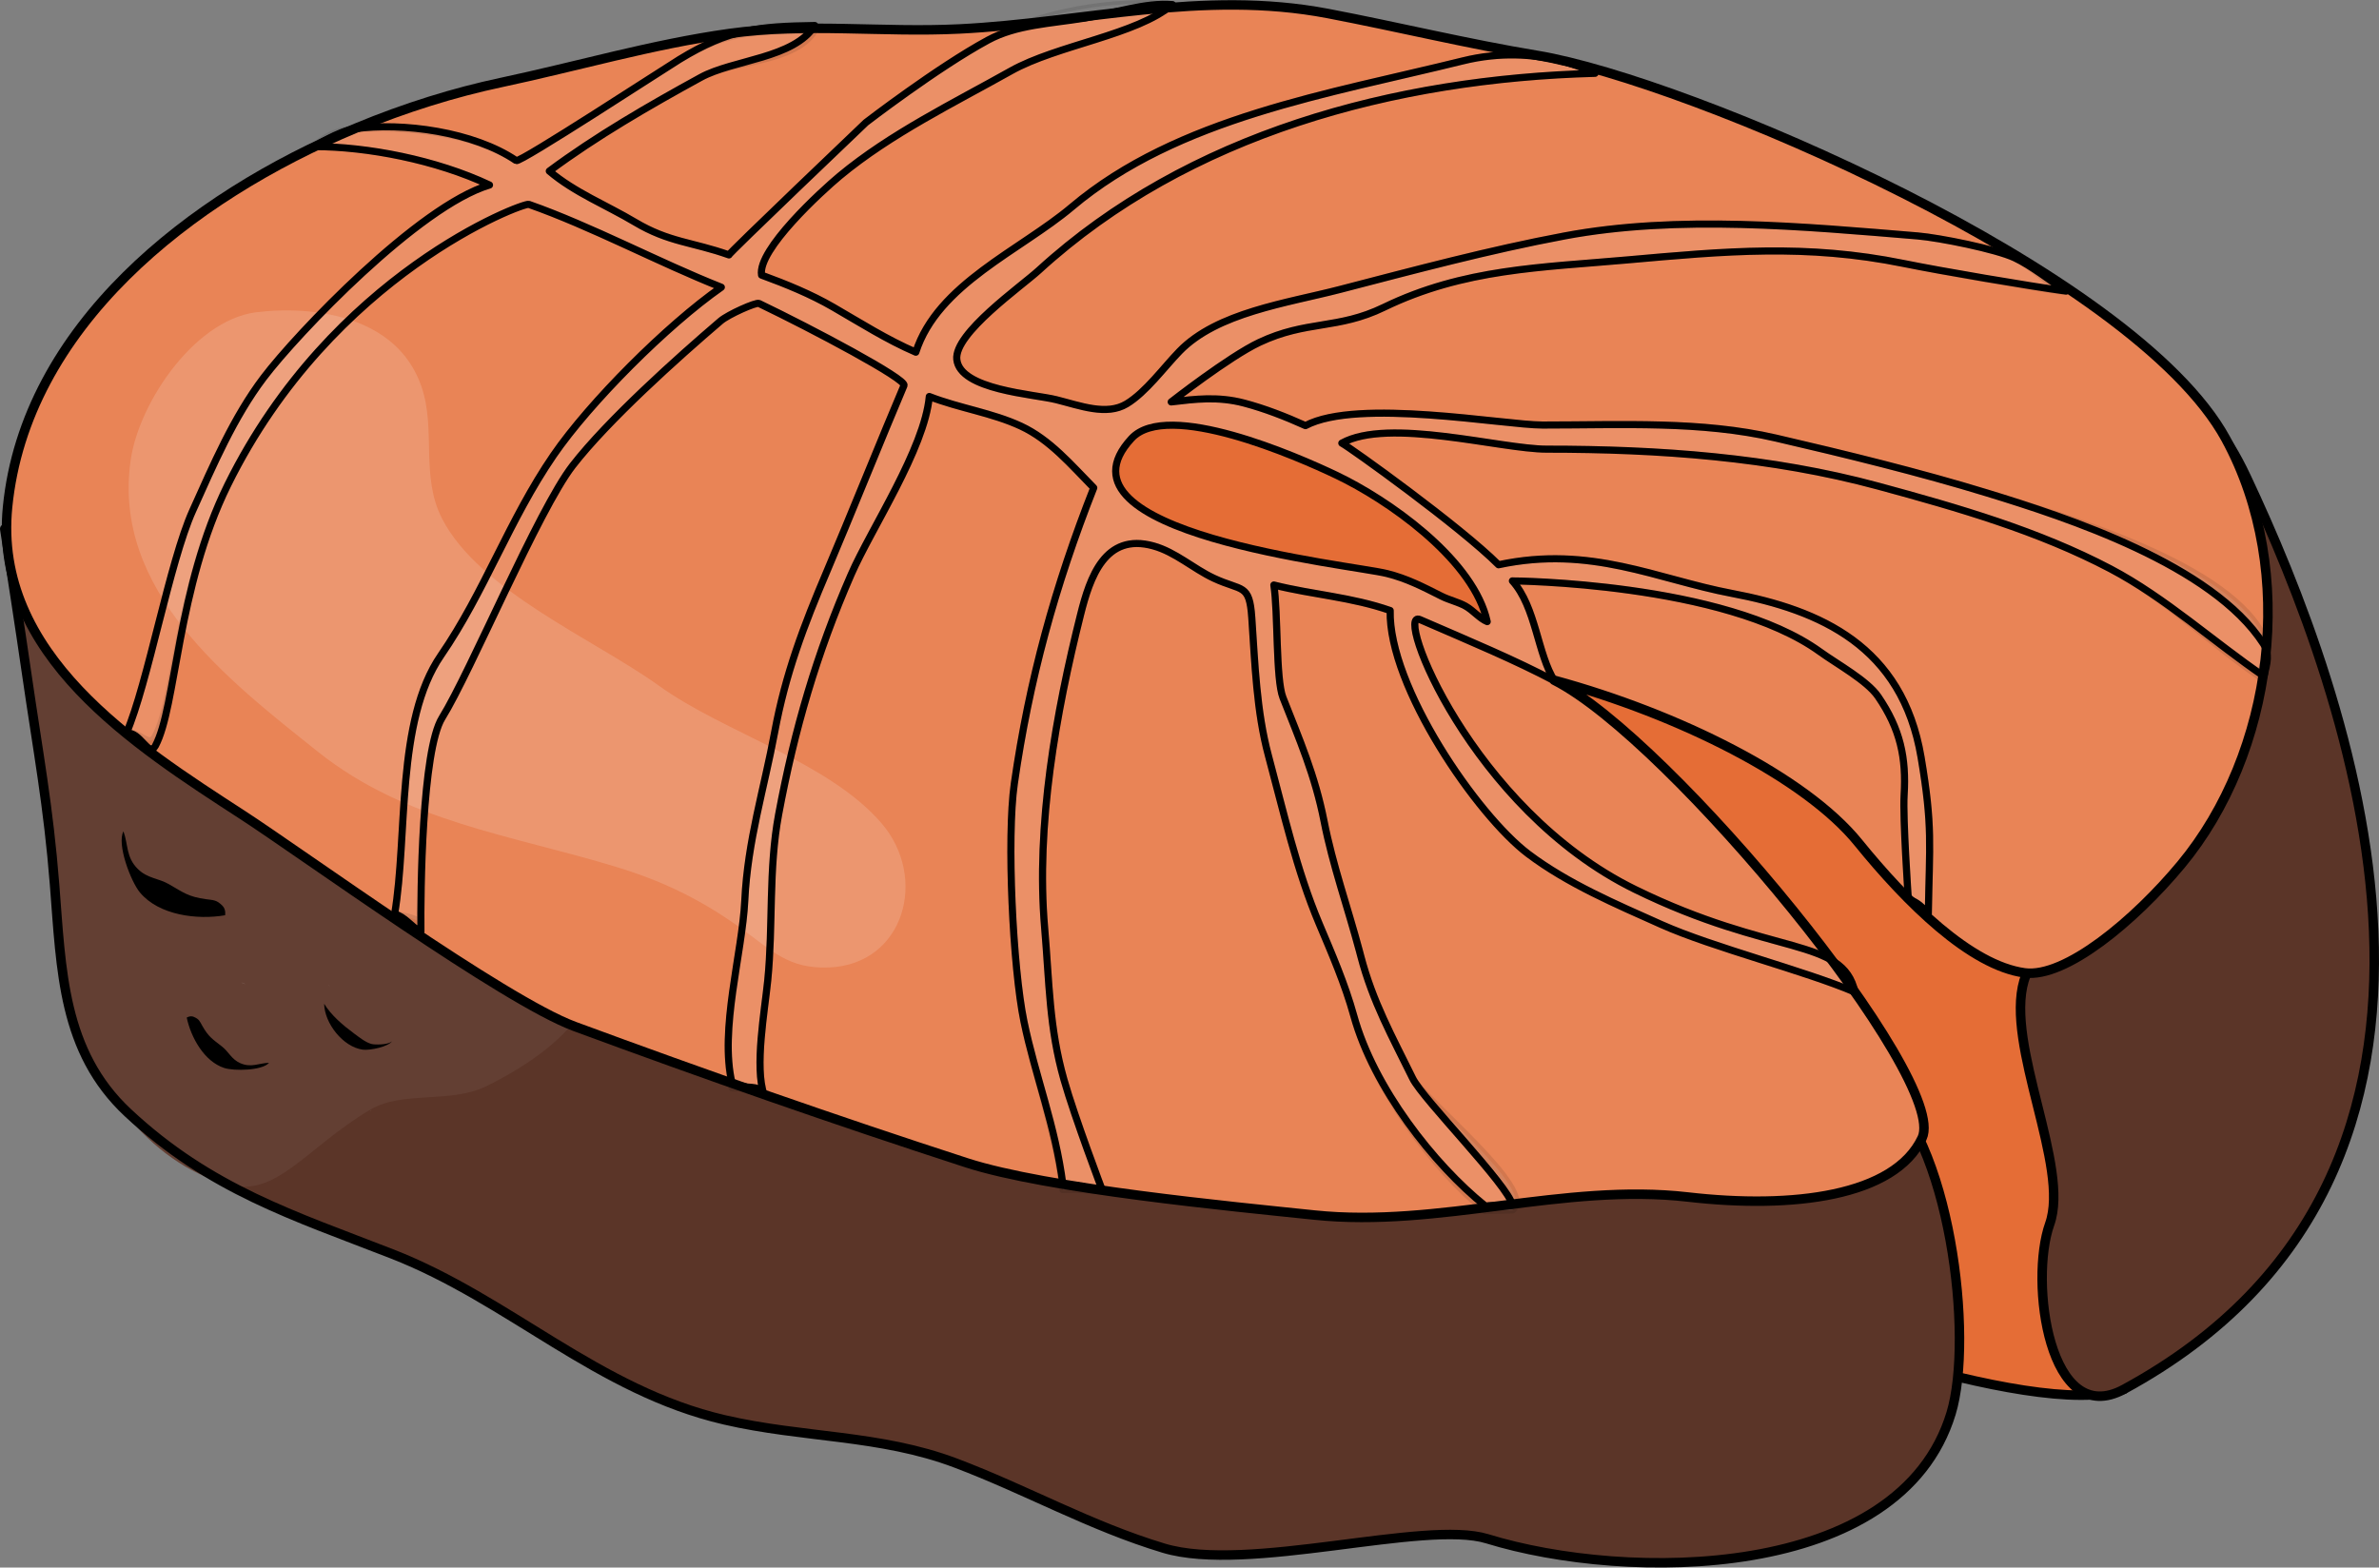
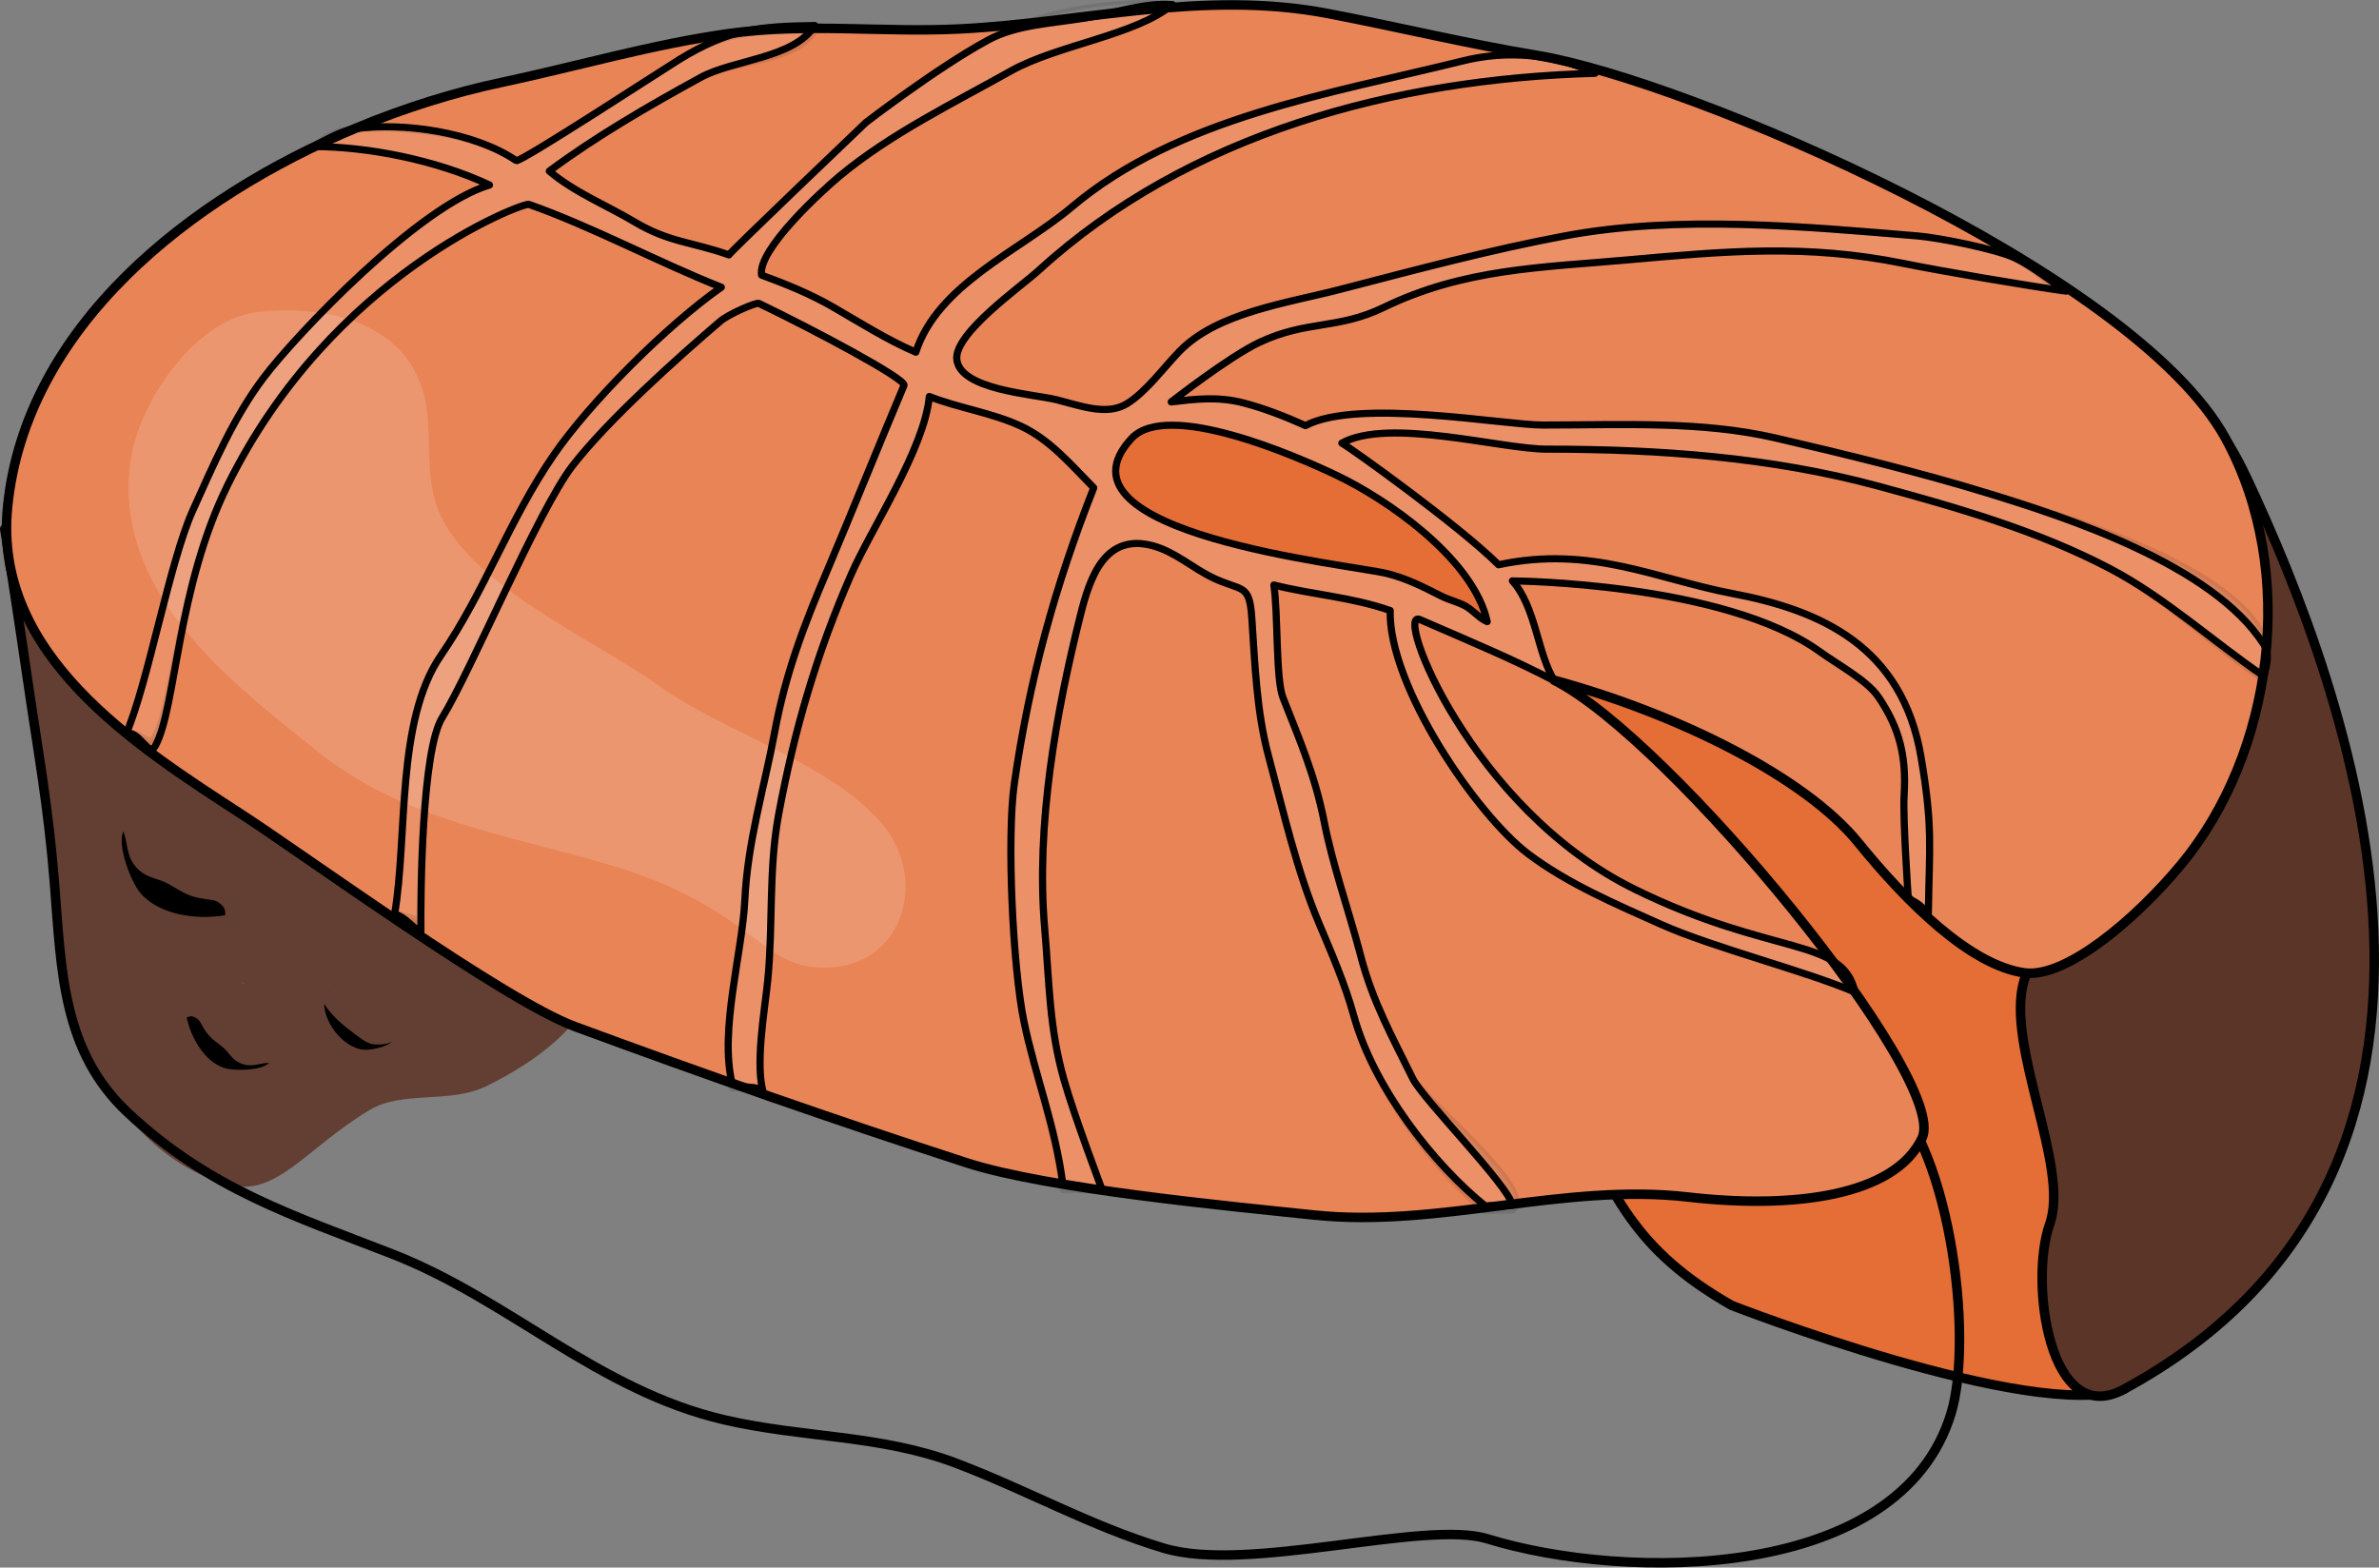
<svg xmlns="http://www.w3.org/2000/svg" version="1.1" id="Layer_1" x="0px" y="0px" width="502.001px" height="330.824px" viewBox="0 0 502.001 330.824" enable-background="new 0 0 502.001 330.824" xml:space="preserve">
  <rect x="0" y="0" width="502.001" height="330.824" fill="#808080" stroke="none" />
  <g>
    <path fill="#E56D36" stroke="#000000" stroke-width="2" stroke-linecap="round" stroke-linejoin="round" stroke-miterlimit="10" d="   M465.93,254.017c-3.964-29.711-10.046-69.874-30.777-92.053c-11.437-12.236-25.842-20.154-39.35-29.121   c-18.295-12.142-30.795-28.826-50.076-39.478c-23.134-12.78-46.244-20.16-71.696-11.373c-22.38,7.728-38.855,17.219-62.261,21.678   c3.21,18.422,33.866,45.433,46.831,58.757c23.601,24.261,58.028,37.883,72.396,69.648c9.167,20.275,14.048,31.799,34.409,43.426   c0,0,63.393,24.694,82.784,17.696C448.189,293.198,469.298,279.271,465.93,254.017z" />
    <path fill="#5B3528" d="M474.03,100.738c-9.554-20.286-14.97-12.719-30.178-28.631c-16.476-17.236-53.888-36.985-77.93-22.541   c-20.466,12.297,78.736,89.271,95.019,118.902c7.009,12.751-29.848,24.89-33.851,38.521c-4.001,13.63,9.744,39.227,5.422,51.338   s-0.111,43.442,15.677,34.871C533.124,247.091,495.132,145.56,474.03,100.738z" />
    <path fill="none" stroke="#000000" stroke-width="2" stroke-linecap="round" stroke-linejoin="round" stroke-miterlimit="10" d="   M474.03,100.738c-9.554-20.286-14.97-12.719-30.178-28.631c-16.476-17.236-53.888-36.985-77.93-22.541   c-20.466,12.297,78.736,89.271,95.019,118.902c7.009,12.751-29.848,24.89-33.851,38.521c-4.001,13.63,9.744,39.227,5.422,51.338   s-0.111,43.442,15.677,34.871C533.124,247.091,495.132,145.56,474.03,100.738z" />
-     <path fill="#5B3528" d="M5.626,142.152c2.419,16.691,4.578,27.931,5.883,44.474c1.437,18.151,1.638,35.266,15.467,48.198   c17.361,16.23,35.045,21.733,55.748,29.807c24.796,9.664,43.359,28.804,70.154,35.022c16.583,3.85,32.804,3.095,48.725,9.095   c15.054,5.678,28.453,13.318,43.956,17.986c17.771,5.354,55.037-6.063,68.274-1.981c29.459,9.084,87.075,9.065,97.871-26.474   c4.821-15.881-0.105-58.212-15.553-69.953c-11.221-8.527-25.868,18.064-40.783,19.416c-17.357,1.571-35.505,1.915-52.284,3.484   c-17.494,1.638-69.029-11.972-77.698-16.071c-17.778-8.41-37.066-10.424-55.317-19.146c-8.722-4.169-15.096-11.318-23.696-15.252   c-7.685-3.515-16.596-3.129-24.625-4.785c-15.922-3.289-35.591-13.099-46.589-24.334c-11.662-11.914-20.729-26.475-35.213-36.028   C26.632,126.831,12.748,122.444,1,111.62C2.552,121.69,4.141,131.898,5.626,142.152z" />
    <path opacity="0.2" fill="#FFFFFF" d="M46.033,224.141l-0.462-0.5C45.713,223.906,45.867,224.056,46.033,224.141z" />
    <path opacity="0.2" fill="#FFFFFF" d="M78.402,234.525l-0.377-0.282C78.156,234.407,78.279,234.488,78.402,234.525z" />
    <path fill="#633F33" d="M5.626,142.152c2.419,16.689,6.669,27.896,5.883,44.467c-0.803,16.945,4.663,35.635,15.065,48.545   c5.747,7.134,13.001,12.504,21.538,14.837c10.222,2.796,16.401-7.669,29.913-15.758c6.908-4.137,16.864-1.251,24.577-4.994   c10.099-4.9,29.98-17.496,19.115-31.195c-4.319-5.445-16.022-6.866-22.096-9.771c-8.865-4.238-17.553-9.585-24.463-16.645   c-11.662-11.914-20.729-26.475-35.213-36.028C26.632,126.831,12.748,122.444,1,111.62C2.552,121.69,4.141,131.898,5.626,142.152z" />
    <path d="M29.086,183.396c2.021,2.011,4.383,1.938,6.592,3.226c3.051,1.772,4.105,2.633,7.736,3.14   c1.65,0.231,2.267,0.118,3.531,1.397c0.796,0.807,0.553,2.001,0.553,2.001c-5.856,1.01-13.961,0.027-17.978-4.815   c-1.921-2.313-4.917-10.187-3.471-12.893C27.094,178.299,26.556,180.883,29.086,183.396z" />
    <path d="M50.715,224.382c-1.863-0.81-2.437-2.393-3.869-3.518c-1.978-1.552-2.825-2.023-4.117-4.298   c-0.587-1.03-0.673-1.468-1.853-1.969c-0.743-0.315-1.472,0.161-1.472,0.161c0.872,4.142,3.657,9.251,7.92,10.637   c2.035,0.663,8.038,0.575,9.446-1.095C54.613,224.359,53.044,225.395,50.715,224.382z" />
    <path d="M78.733,220.385c-0.139-0.017-0.256-0.037-0.35-0.061c-1.242-0.327-2.619-1.436-3.654-2.2   c-2.313-1.708-4.837-3.829-6.33-6.285c0.069,4.109,3.968,9.125,8.154,9.688c1.461,0.2,5.518-0.601,6.269-1.906   C82.362,220.418,79.853,220.522,78.733,220.385z" />
    <path fill="none" stroke="#000000" stroke-width="2" stroke-linecap="round" stroke-linejoin="round" stroke-miterlimit="10" d="   M5.626,142.152c2.419,16.691,4.578,27.931,5.883,44.474c1.437,18.151,1.638,35.266,15.467,48.198   c17.361,16.23,35.045,21.733,55.748,29.807c24.796,9.664,43.359,28.804,70.154,35.022c16.583,3.85,32.804,3.095,48.725,9.095   c15.054,5.678,28.453,13.318,43.956,17.986c17.771,5.354,55.037-6.063,68.274-1.981c29.459,9.084,87.075,9.065,97.871-26.474   c4.821-15.881-0.105-58.212-15.553-69.953c-11.221-8.527-25.868,18.064-40.783,19.416c-17.357,1.571-35.505,1.915-52.284,3.484   c-17.494,1.638-69.029-11.972-77.698-16.071c-17.778-8.41-37.066-10.424-55.317-19.146c-8.722-4.169-15.096-11.318-23.696-15.252   c-7.685-3.515-16.596-3.129-24.625-4.785c-15.922-3.289-35.591-13.099-46.589-24.334c-11.662-11.914-20.729-26.475-35.213-36.028   C26.632,126.831,12.748,122.444,1,111.62C2.552,121.69,4.141,131.898,5.626,142.152z" />
    <path opacity="0.2" fill="#FFFFFF" d="M50.944,207.343l0.892,0.343C51.415,207.635,51.138,207.515,50.944,207.343z" />
    <path opacity="0.2" fill="#FFFFFF" d="M69.601,208.121l-0.377-0.282C69.354,208.002,69.476,208.085,69.601,208.121z" />
    <path fill="#E98456" d="M105.687,17.425C62.885,26.508,6.509,57.875,1.601,106.969c-3.125,31.196,26.891,50.297,49.56,65.011   c12.505,8.116,55.236,39.157,70.074,44.638c27.365,10.11,54.957,19.771,82.728,28.781c16.956,5.501,55.969,9.215,73.408,11.033   c26.312,2.744,52.635-6.82,78.805-3.807c22.166,2.553,43.587-0.139,49.411-12.453c5.825-12.313-53-84.158-77.633-96.613   c26.216,7.132,53.003,20.492,64.159,34.258c10.309,12.715,23.688,25.953,35.106,27.504c8.6,1.166,23.241-11.075,33.008-22.841   c19.432-23.403,24.78-61.742,9.441-89.869c-19.346-35.479-113.653-75.674-145.22-80.907c-14.873-2.463-29.445-6.024-44.234-8.851   c-26.534-5.067-51.64,1.966-77.75,3.256c-16.297,0.806-32.211-1.309-48.528,0.956C137.628,9.334,121.767,14.014,105.687,17.425z" />
    <path opacity="0.1" fill="#FFFFFF" stroke="#000000" stroke-width="1.5" stroke-linecap="round" stroke-linejoin="round" stroke-miterlimit="10" d="   M419.354,104.061c-14.217-4.359-29.998-8.223-44.628-11.611c-15.791-3.657-32.405-2.747-49.228-2.747   c-8.223,0-39.019-5.726-50.022,0.122c-4.244-1.914-8.58-3.602-12.932-4.755c-5.558-1.472-10.408-0.835-15.403-0.246   c0,0,12.176-9.532,18.603-12.565c9.959-4.7,16.506-2.655,26.28-7.397c16.867-8.183,33.321-8.402,51.371-10.011   c20.677-1.842,37.766-3.415,58.286,0.75c8.159,1.654,25.096,4.7,33.279,5.84c-3.304-2.163-6.292-5.352-9.854-7.028   c-3.881-1.828-15.871-4.238-20.453-4.619c-23.951-1.985-50.604-4.484-74.507,0c-15.943,2.991-31.604,7.202-47.415,11.3   c-11.218,2.909-25.891,4.848-33.849,13.052c-3.34,3.444-7.083,8.629-11.146,11.086c-4.247,2.567-9.885,0.36-14.856-0.88   c-4.77-1.191-20.318-2.068-20.984-8.495c-0.569-5.506,13.518-15.347,17.315-18.818c31.493-28.794,75.154-40.447,117.362-41.566   c0,0-11.95-6.573-27.891-2.624c-28.123,6.964-60.163,11.964-82.513,30.836c-10.815,9.132-28.333,16.308-32.92,30.642   c-6.045-2.595-11.697-6.194-17.404-9.493c-4.792-2.771-9.917-4.852-15.144-6.773c-0.907-5.347,12.744-17.807,16.491-20.922   c10.734-8.92,24.021-15.374,36.134-22.174c9.746-5.471,26.581-7.591,34.064-14.001c-12.564-0.991-27.764,1.463-38.913,7.501   c-10.705,5.798-25.76,17.391-25.76,17.391s-29.19,27.836-28.897,27.941c-7.683-2.736-12.668-2.636-19.834-6.918   c-5.997-3.577-12.775-6.262-18.075-10.772c9.866-7.339,21.024-13.786,31.946-19.768c6.894-3.779,19.676-2.978,24.073-9.959   c-11.956,0.187-18.037-0.266-28.544,6.153c-3.117,1.902-33.689,21.886-34.461,21.362c-8.969-6.097-24.007-7.396-34.093-6.707   c-5.451,0.374-8.5,3.75-8.5,3.75c11.099,0,25.642,2.771,36.957,8.107c-14.929,4.445-40.602,31.336-47.665,40.667   c-6.321,8.352-10.604,18.398-14.964,28.066c-4.904,10.873-9.438,36.414-14.007,47c2.841-0.609,4.72,3.262,6.145,0.606   c4.426-8.251,4.466-31.203,15.285-53.1c22.006-44.536,62.355-59.558,63.501-59.156C124.723,47.73,139.1,55.44,152.21,60.62   c-11.485,8.018-27.772,24.335-35.42,35.479c-9.325,13.583-14.559,28.871-23.747,42.216c-9.532,13.843-6.981,38.033-9.771,54.585   c2.188,0.573,3.358,0.579,5.55,1.76c-0.105-8.163,0.216-36.325,4.467-43.169c6.019-9.693,20.276-43.845,27.546-53.22   c7.463-9.626,22.18-22.809,31.214-30.529c1.618-1.383,7.491-3.997,8.104-3.703c11.288,5.421,31.177,15.964,30.606,17.304   c-4.134,9.702-11.955,29.09-16.182,39.011c-5.043,11.844-8.825,21.859-11.109,34.132c-2.252,12.109-5.703,22.944-6.305,35.525   c-0.533,11.166-5.395,28.287-2.683,39.601c2.876,0.146,5.305-1.064,6.743,1.406c-2.034-5.75,0.141-17.716,0.779-24.115   c1.157-11.606,0.139-23.423,2.3-35.023c3.329-17.869,8.026-33.99,15.308-50.655c4.216-9.654,15.455-26.466,16.486-37.546   c6.353,2.486,13.224,3.412,19.344,6.26c6.118,2.847,10.588,8.171,15.353,13.01c-8.172,20.712-13.638,40.618-16.761,62.447   c-1.63,11.392-0.311,38.802,2.03,50.162c2.355,11.437,6.639,23.017,8.228,35.498c2.975-0.139,8.353,0.249,8.353,0.249   s-5.839-15.368-8.132-23.442c-3.137-11.051-3.078-20.392-4.079-32.05c-1.852-21.615,2.376-45.398,7.594-66.157   c1.951-7.755,5.103-17.279,15.342-14.446c4.672,1.292,8.401,4.776,12.733,6.807c6.026,2.823,7.542,1.042,8.042,8.335   c0.666,9.645,0.988,19.759,3.513,29.139c3.215,11.943,5.935,24.139,10.684,35.396c2.678,6.348,5.476,12.775,7.334,19.504   c4.188,15.145,16.854,32.364,27.738,41.112l5.735-0.146c5.251-4.102-18.859-23.294-21.055-27.77   c-4.294-8.759-8.426-16.108-10.976-25.891c-0.087-0.335-0.175-0.67-0.265-1.005c-2.46-9.203-5.635-18.102-7.46-27.4   c-1.89-9.62-5.213-17.292-8.676-26.081c-1.521-3.867-1.021-18.02-1.917-23.746c8.276,2.069,16.36,2.526,24.548,5.383   c-0.372,16.034,18.378,43.28,29.155,51.385c8.371,6.296,18.391,10.551,28.072,14.883c10.888,4.869,30.255,9.738,40.855,14.276   c-2.54-11.651-17.417-7.47-46.405-21.685c-34.659-16.996-50.945-59.354-45.422-56.96c10.984,4.761,20.016,8.519,28.445,12.973   c-3.635-5.633-3.925-15.604-8.908-21.125c0.03,0.006,44.665,0.321,64.926,14.972c3.626,2.622,9.916,6.04,12.249,9.444   c4.673,6.818,5.973,12.925,5.479,20.831c-0.291,4.658,0.883,21.829,0.883,21.829c2.183,0.968,2.736,1.56,4.225,3.241   c0.244-14.771,0.954-18.401-1.529-33.104c-3.964-23.469-21.264-31.05-39.936-34.576c-15.823-2.989-29.721-10.218-49.225-6.039   c-8.075-8.092-31.398-24.822-33.068-25.667c9.824-5.477,33.553,1.266,43.233,1.266c23.752,0,47.354,1.681,69.938,7.797   c17.082,4.627,33.889,9.506,48.991,17.449c11.621,6.111,21.068,15.647,31.416,22.682c0.857-3.506,2.505-4.718,1.225-7.666   C471.079,119.234,435.542,109.027,419.354,104.061z" />
    <path opacity="0.15" fill="#FFFFFF" d="M186.005,173.734c-11.158-12.962-33.059-19.013-46.945-29   c-13.579-9.767-37.946-20.009-45.785-35.29c-4.588-8.943-1.219-18.831-4.347-27.866c-6.753-19.503-33.687-15.789-33.687-15.789   C41.673,66.544,29.334,84.705,27.568,97.14c-3.921,27.575,20.517,46.368,39.536,61.525c18.655,14.866,40.9,17.545,63.138,24.354   c9.859,3.02,17.743,6.897,26.021,12.823c6.551,4.689,10.065,8.716,18.759,8.329C190.829,203.466,195.899,185.227,186.005,173.734z" />
    <path fill="#E56D36" stroke="#000000" stroke-width="1.5" stroke-linecap="round" stroke-linejoin="round" stroke-miterlimit="10" d="   M313.521,130.005c-3.616-12.558-20.578-24.479-31.457-29.683c-8.388-4.014-35.718-15.952-43.29-7.799   c-18.646,20.084,46.297,26.624,53.882,28.515c4.179,1.042,7.489,2.745,11.497,4.771c1.629,0.826,3.59,1.256,5.094,2.105   c1.659,0.936,2.989,2.641,4.576,3.279C313.737,130.798,313.637,130.401,313.521,130.005z" />
    <path fill="none" stroke="#000000" stroke-width="2" stroke-linecap="round" stroke-linejoin="round" stroke-miterlimit="10" d="   M105.687,17.425c-9.713,2.061-20.125,5.27-30.475,9.572C39.95,41.656,5.396,69.016,1.601,106.969   c-3.125,31.196,26.891,50.297,49.56,65.011c12.505,8.116,55.236,39.157,70.074,44.638c27.365,10.11,54.957,19.771,82.728,28.781   c16.956,5.501,55.969,9.215,73.408,11.033c26.312,2.744,52.635-6.82,78.805-3.807c22.166,2.553,43.587-0.139,49.411-12.453   c5.825-12.313-53-84.158-77.633-96.613c26.216,7.132,53.003,20.492,64.159,34.258c10.309,12.715,23.688,25.953,35.106,27.504   c8.6,1.166,23.241-11.075,33.008-22.841c19.432-23.403,24.78-61.742,9.441-89.869c-19.346-35.479-113.653-75.674-145.22-80.907   c-14.873-2.463-29.445-6.024-44.234-8.851c-26.534-5.067-51.64,1.966-77.75,3.256c-16.297,0.806-32.211-1.309-48.528,0.956   C137.628,9.334,121.767,14.014,105.687,17.425z" />
    <path fill="none" stroke="#000000" stroke-width="1.5" stroke-linecap="round" stroke-linejoin="round" stroke-miterlimit="10" d="   M419.354,104.061c-14.217-4.359-29.998-8.223-44.628-11.611c-15.791-3.657-32.405-2.747-49.228-2.747   c-8.223,0-39.019-5.726-50.022,0.122c-4.244-1.914-8.58-3.602-12.932-4.755c-5.558-1.472-10.408-0.835-15.403-0.246   c0,0,12.176-9.532,18.603-12.565c9.959-4.7,16.506-2.655,26.28-7.397c16.867-8.183,33.321-8.402,51.371-10.011   c20.677-1.842,37.766-3.415,58.286,0.75c8.159,1.654,26.097,4.7,34.28,5.84c-3.304-2.163-7.293-5.352-10.855-7.028   c-3.881-1.828-15.871-4.238-20.453-4.619c-23.951-1.985-50.604-4.484-74.507,0c-15.943,2.991-31.604,7.202-47.415,11.3   c-11.218,2.909-25.891,4.848-33.849,13.052c-3.34,3.444-7.083,8.629-11.146,11.086c-4.247,2.567-9.885,0.36-14.856-0.88   c-4.77-1.191-20.318-2.068-20.984-8.495c-0.569-5.506,13.518-15.347,17.315-18.818c31.493-28.794,75.154-40.447,117.362-41.566   c0,0-11.95-6.573-27.891-2.624c-28.123,6.964-60.163,11.964-82.513,30.836c-10.815,9.132-28.333,16.308-32.92,30.642   c-6.045-2.595-11.697-6.194-17.404-9.493c-4.792-2.771-9.917-4.852-15.144-6.773c-0.907-5.347,12.744-17.807,16.491-20.922   c10.734-8.92,24.021-15.374,36.134-22.174c9.746-5.471,26.581-7.591,34.064-14.001c-5.808-0.458-12.18,1.82-18.454,2.848   c-7.298,1.196-14.464,1.406-20.459,4.653c-10.705,5.798-25.76,17.391-25.76,17.391s-29.19,27.836-28.897,27.941   c-7.683-2.736-12.668-2.636-19.834-6.918c-5.997-3.577-12.775-6.262-18.075-10.772c9.866-7.339,21.024-13.786,31.946-19.768   c6.894-3.779,19.676-3.979,24.073-10.959c-11.956,0.187-18.037,0.735-28.544,7.153c-3.117,1.902-33.689,21.886-34.461,21.362   c-8.969-6.097-24.085-8.137-34.093-6.707c-3.5,0.5-8.5,3.75-8.5,3.75c11.099,0,25.642,2.771,36.957,8.107   c-14.929,4.445-40.602,31.336-47.665,40.667c-6.321,8.352-10.604,18.398-14.964,28.066c-4.904,10.873-9.438,36.414-14.007,47   c2.841-0.609,4.72,5.263,6.145,2.607c4.426-8.251,4.466-33.204,15.285-55.101c22.006-44.536,62.355-59.558,63.501-59.156   C124.723,47.73,139.1,55.44,152.21,60.62c-11.485,8.018-27.772,24.335-35.42,35.479c-9.325,13.583-14.559,28.871-23.747,42.216   c-9.532,13.843-6.981,38.033-9.771,54.585c2.188,0.573,3.358,2.581,5.55,3.762c-0.105-8.163,0.216-38.327,4.467-45.171   c6.019-9.693,20.276-43.845,27.546-53.22c7.463-9.626,22.18-22.809,31.214-30.529c1.618-1.383,7.491-3.997,8.104-3.703   c11.288,5.421,31.177,15.964,30.606,17.304c-4.134,9.702-11.955,29.09-16.182,39.011c-5.043,11.844-8.825,21.859-11.109,34.132   c-2.252,12.109-5.703,22.944-6.305,35.525c-0.533,11.166-5.395,27.286-2.683,38.6c3.349,1.576,5.305-0.064,6.743,2.407   c-2.034-5.75,0.141-17.716,0.779-24.115c1.157-11.606,0.139-23.423,2.3-35.023c3.329-17.869,8.026-33.99,15.308-50.655   c4.216-9.654,15.455-26.466,16.486-37.546c6.353,2.486,13.224,3.412,19.344,6.26c6.118,2.847,10.588,8.171,15.353,13.01   c-8.172,20.712-13.638,40.618-16.761,62.447c-1.63,11.392-0.311,38.802,2.03,50.162c2.355,11.437,6.639,22.016,8.228,34.497   c2.975-0.139,8.353,1.25,8.353,1.25s-5.839-15.368-8.132-23.442c-3.137-11.051-3.078-20.392-4.079-32.05   c-1.852-21.615,2.376-45.398,7.594-66.157c1.951-7.755,5.103-17.279,15.342-14.446c4.672,1.292,8.401,4.776,12.733,6.807   c6.026,2.823,7.542,1.042,8.042,8.335c0.666,9.645,0.988,19.759,3.513,29.139c3.215,11.943,5.935,24.139,10.684,35.396   c2.678,6.348,5.476,12.775,7.334,19.504c4.188,15.145,16.854,31.363,27.738,40.111l5.735-0.146   c-0.817-4.169-18.859-22.293-21.055-26.769c-4.294-8.759-8.426-16.108-10.976-25.891c-0.087-0.335-0.175-0.67-0.265-1.005   c-2.46-9.203-5.635-18.102-7.46-27.4c-1.89-9.62-5.213-17.292-8.676-26.081c-1.521-3.867-1.021-18.02-1.917-23.746   c8.276,2.069,16.36,2.526,24.548,5.383c-0.372,16.034,18.378,43.28,29.155,51.385c8.371,6.296,18.391,10.551,28.072,14.883   c10.888,4.869,30.255,9.738,40.855,14.276c-2.54-11.651-17.417-7.47-46.405-21.685c-34.659-16.996-50.945-59.354-45.422-56.96   c10.984,4.761,20.016,8.519,28.445,12.973c-3.635-5.633-3.925-15.604-8.908-21.125c0.03,0.006,44.665,0.321,64.926,14.972   c3.626,2.622,9.916,6.04,12.249,9.444c4.673,6.818,5.973,12.925,5.479,20.831c-0.291,4.658,0.883,21.829,0.883,21.829   c2.183,0.968,2.736,1.56,4.225,3.241c0.244-14.771,0.954-18.401-1.529-33.104c-3.964-23.469-21.264-31.05-39.936-34.576   c-15.823-2.989-29.721-10.218-49.225-6.039c-8.075-8.092-31.398-24.822-33.068-25.667c9.824-5.477,33.553,1.266,43.233,1.266   c23.752,0,47.354,1.681,69.938,7.797c17.082,4.627,33.889,9.506,48.991,17.449c11.621,6.111,22.069,15.647,32.417,22.682   c0.682-2.79,1.264-4.697-0.11-6.826C466.831,119.187,436.158,109.216,419.354,104.061z" />
  </g>
</svg>